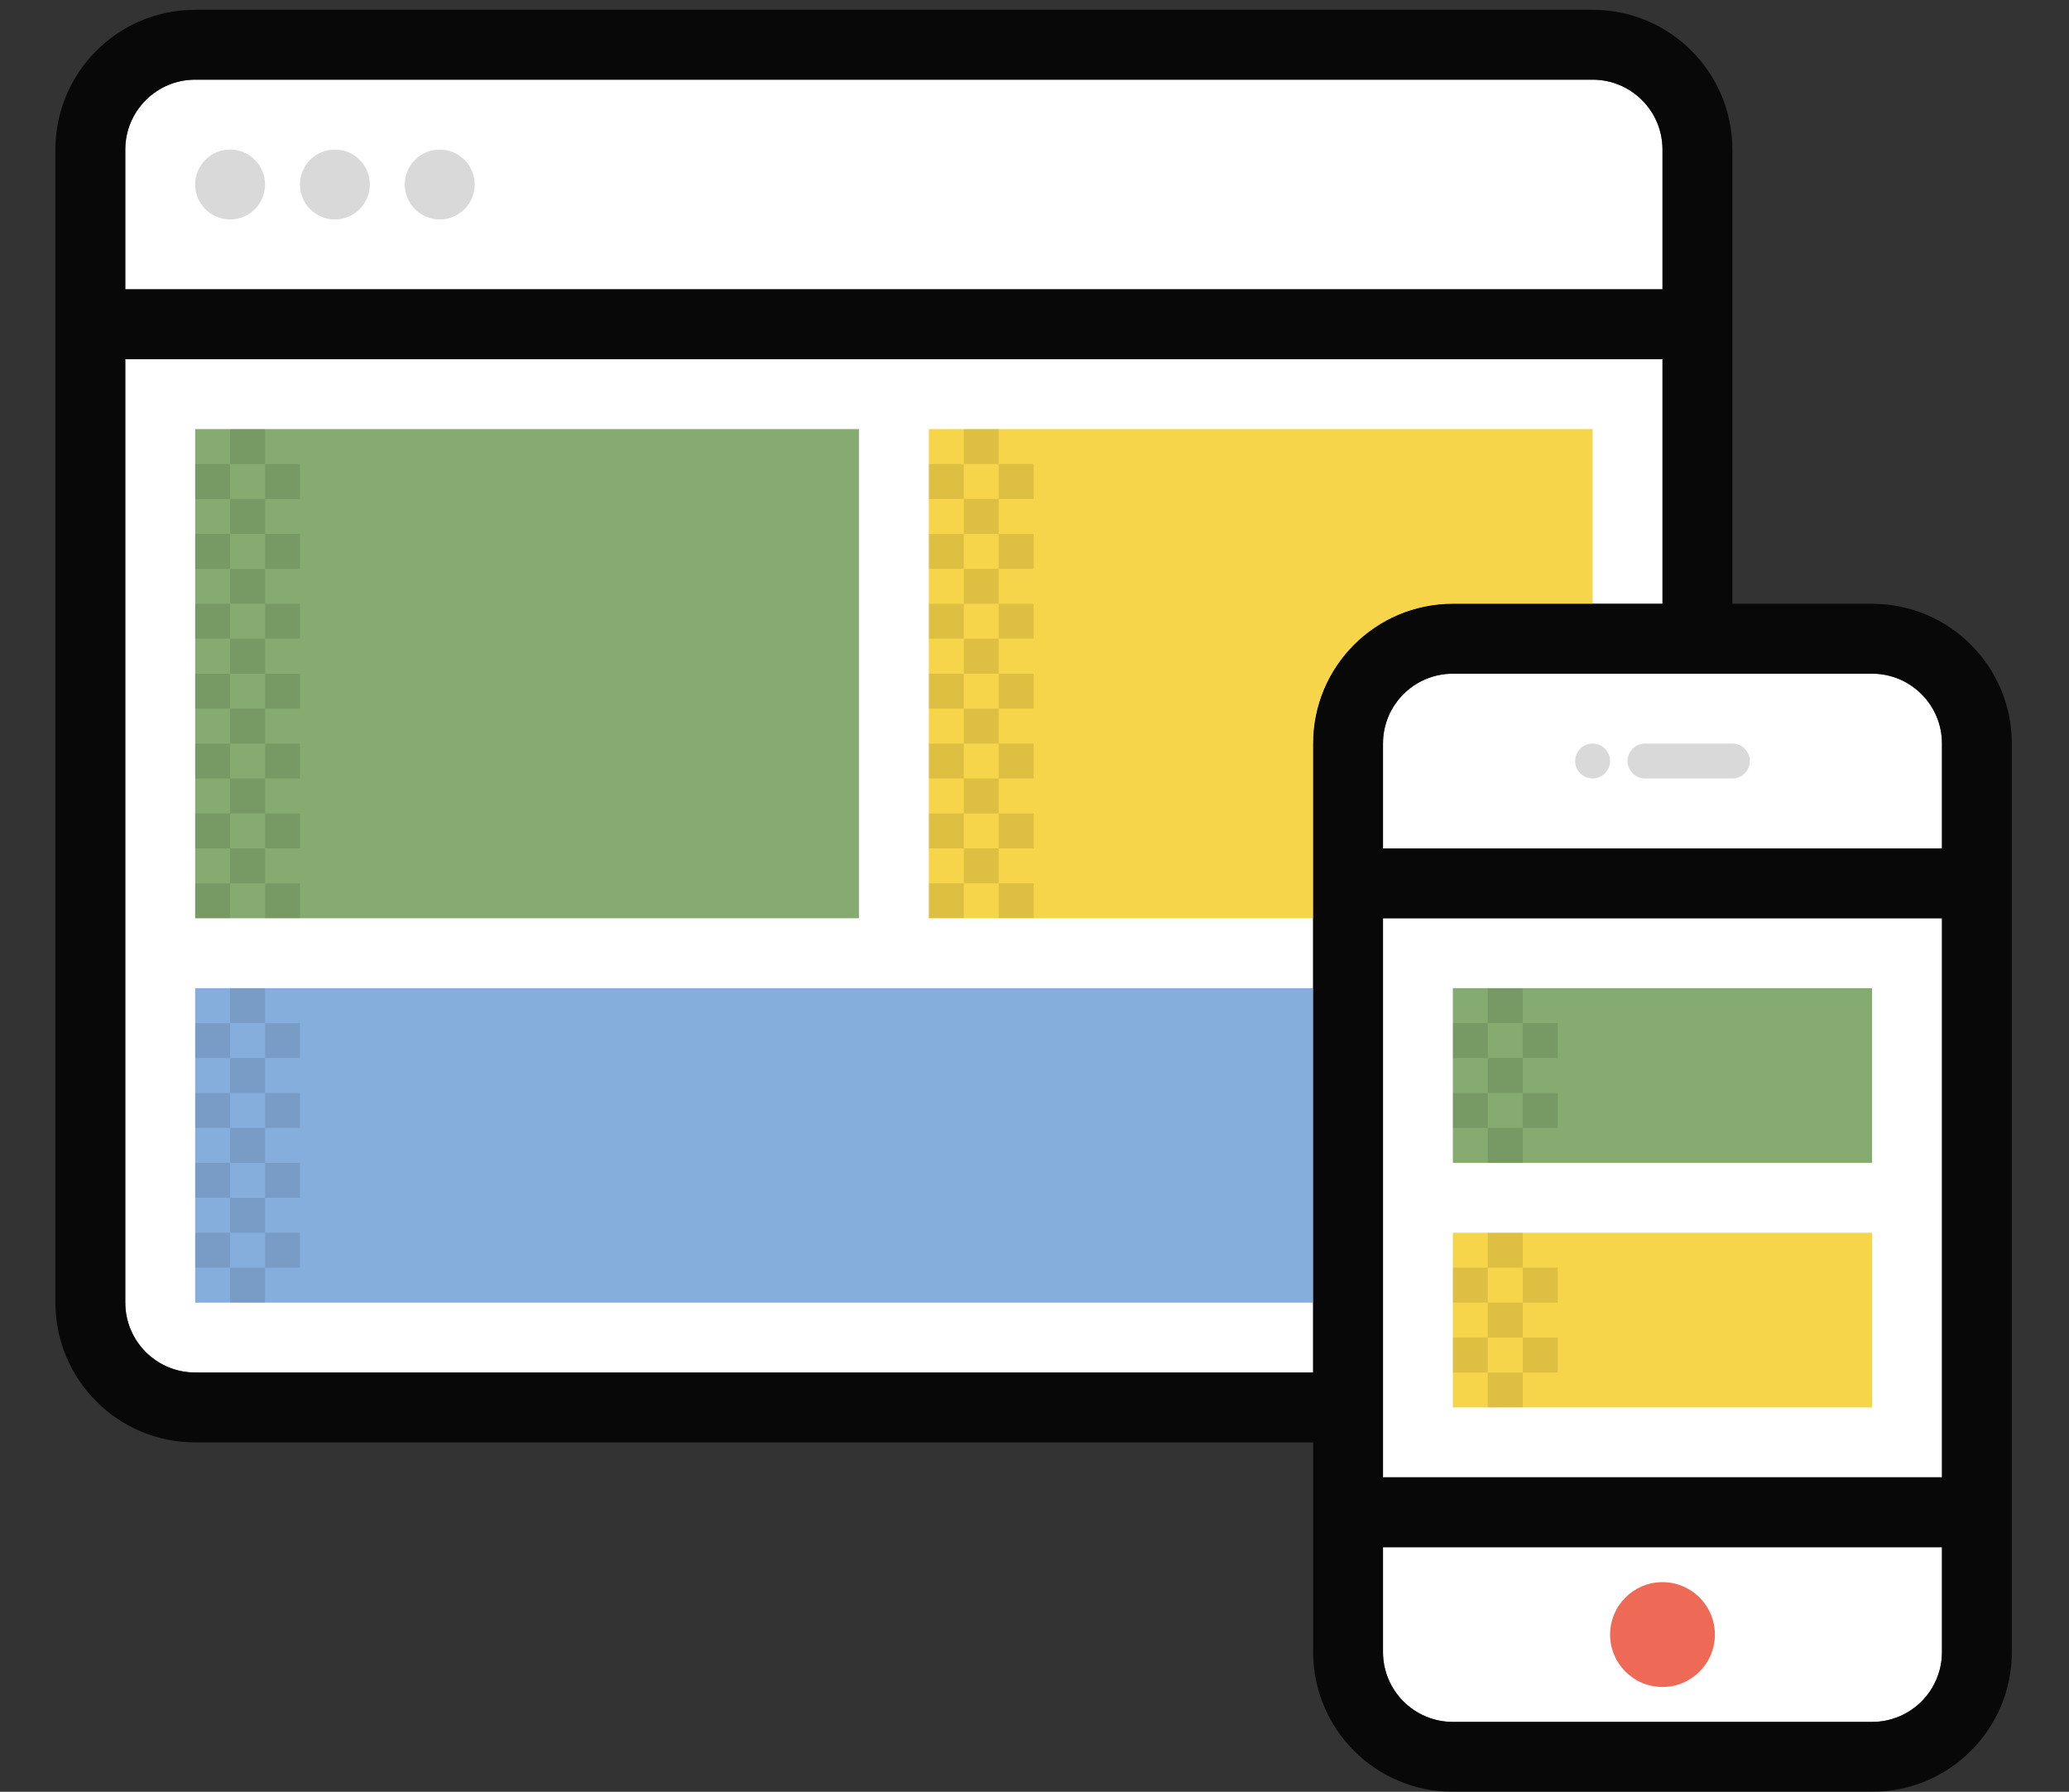
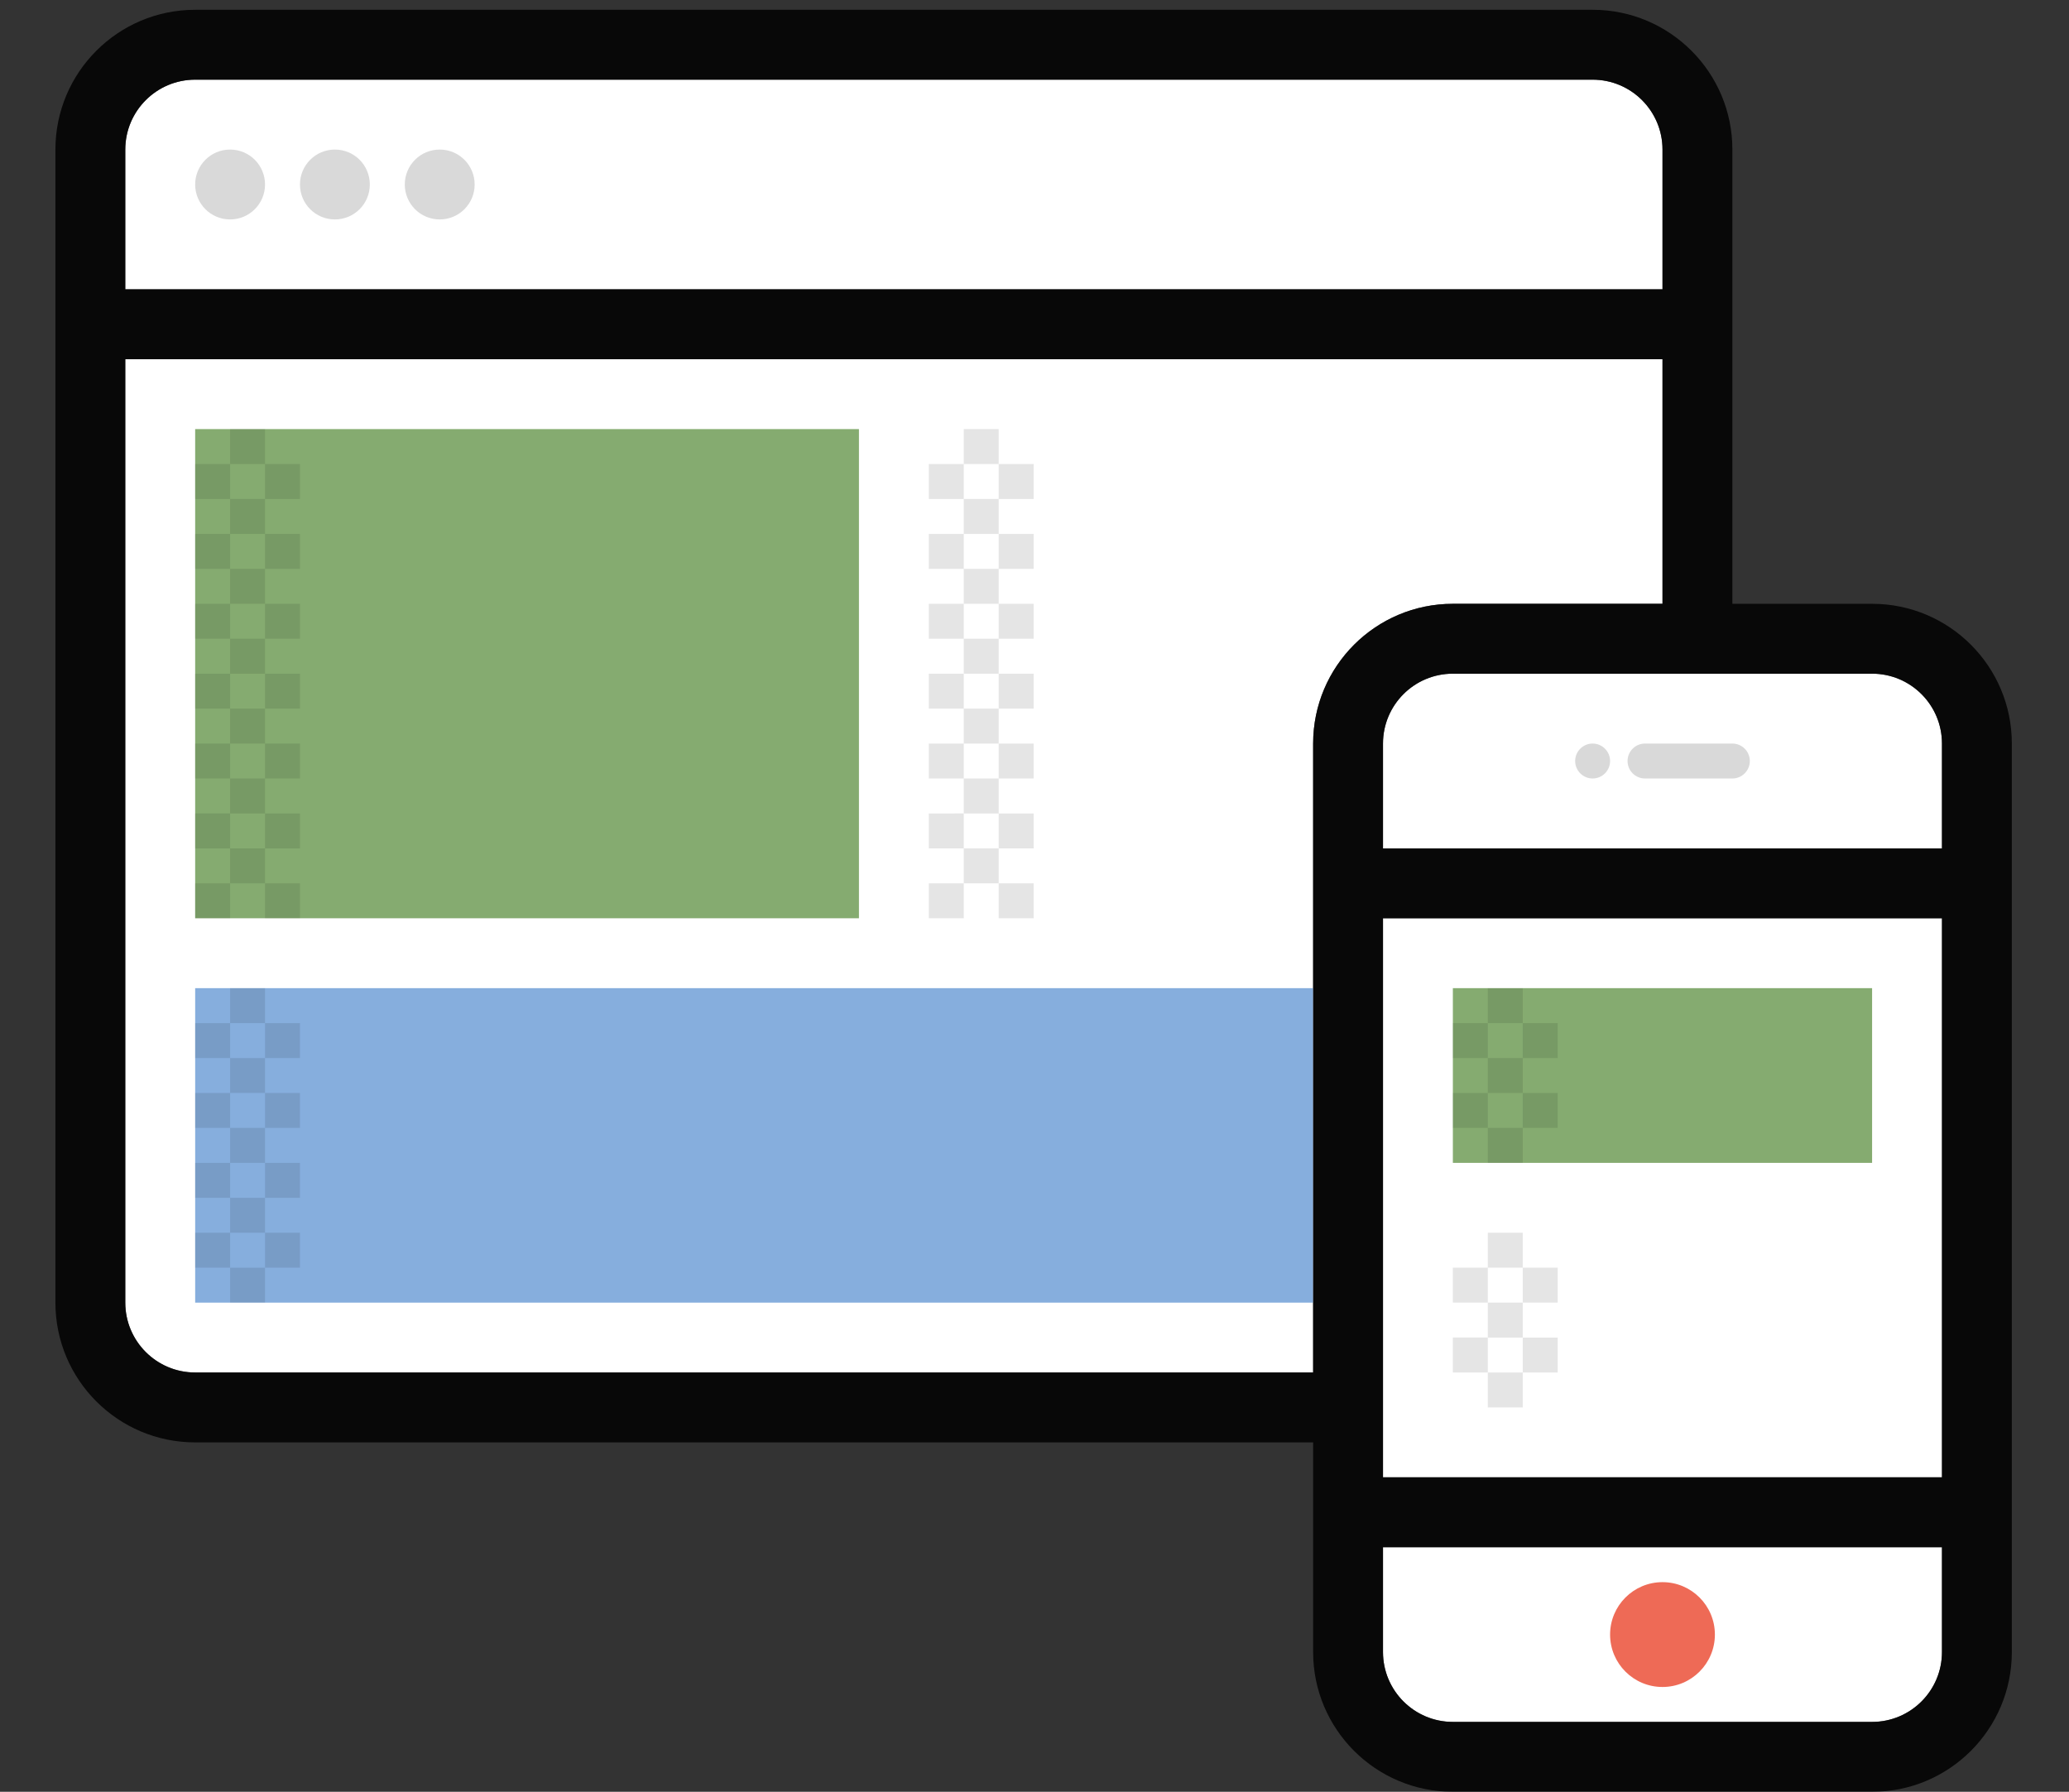
<svg xmlns="http://www.w3.org/2000/svg" xmlns:xlink="http://www.w3.org/1999/xlink" version="1.1" id="Layer_1" x="0px" y="0px" width="112px" height="96.98px" viewBox="0 0 112 96.98" xml:space="preserve">
  <rect x="0" y="0" width="112" height="96.98" fill="#333333" stroke="none" />
  <path fill="#FFFFFF" d="M89.995,32.681V19.443H6.782v51.062c0,2.089,1.694,3.782,3.783,3.782h60.518V40.245  c0-4.178,3.387-7.564,7.564-7.564H89.995z M89.995,8.095c0-2.089-1.694-3.783-3.783-3.783H10.565c-2.089,0-3.783,1.694-3.783,3.783  v7.564h83.213V8.095z M74.865,89.416c0,2.089,1.693,3.782,3.782,3.782h22.694c2.089,0,3.782-1.693,3.782-3.782v-5.674H74.865V89.416  z M101.342,36.463H78.647c-2.089,0-3.782,1.693-3.782,3.782v5.674h30.259v-5.674C105.124,38.156,103.431,36.463,101.342,36.463   M74.865,79.96h30.259V49.701H74.865V79.96z" />
  <path fill="#EE6A56" d="M89.995,85.634c-1.567,0-2.837,1.27-2.837,2.837s1.27,2.837,2.837,2.837c1.566,0,2.836-1.27,2.836-2.837  S91.562,85.634,89.995,85.634" />
  <path fill="#85AB70" d="M10.565,49.701h35.932V23.225H10.565V49.701z M78.647,62.94h22.694v-9.456H78.647V62.94z" />
-   <path fill="#F7D54A" d="M86.212,32.681v-9.456H50.28v26.477h20.803v-9.456c0-4.178,3.387-7.564,7.564-7.564H86.212z M78.647,76.178  h22.694v-9.456H78.647V76.178z" />
  <rect x="10.565" y="53.484" fill="#86AEDD" width="60.518" height="17.021" />
  <g opacity="0.149">
    <g>
      <defs>
        <rect id="SVGID_1_" x="10.565" y="8.095" width="84.158" height="34.041" />
      </defs>
      <clipPath id="SVGID_2_">
        <use xlink:href="#SVGID_1_" />
      </clipPath>
      <path clip-path="url(#SVGID_2_)" d="M86.212,40.245c-0.521,0-0.945,0.424-0.945,0.946c0,0.521,0.424,0.945,0.945,0.945    c0.522,0,0.946-0.424,0.946-0.945C87.158,40.669,86.734,40.245,86.212,40.245 M93.777,40.245h-4.729    c-0.521,0-0.945,0.424-0.945,0.946c0,0.521,0.424,0.945,0.945,0.945h4.729c0.521,0,0.945-0.424,0.945-0.945    C94.723,40.669,94.299,40.245,93.777,40.245 M12.456,8.095c-1.045,0-1.891,0.846-1.891,1.891s0.846,1.891,1.891,1.891    s1.891-0.846,1.891-1.891S13.501,8.095,12.456,8.095 M18.129,8.095c-1.045,0-1.891,0.846-1.891,1.891s0.846,1.891,1.891,1.891    s1.891-0.846,1.891-1.891S19.175,8.095,18.129,8.095 M23.803,8.095c-1.045,0-1.891,0.846-1.891,1.891s0.846,1.891,1.891,1.891    s1.891-0.846,1.891-1.891S24.849,8.095,23.803,8.095" />
    </g>
  </g>
  <g opacity="0.102">
    <g>
      <defs>
        <rect id="SVGID_3_" x="10.565" y="23.225" width="73.756" height="52.953" />
      </defs>
      <clipPath id="SVGID_4_">
        <use xlink:href="#SVGID_3_" />
      </clipPath>
      <path clip-path="url(#SVGID_4_)" d="M10.565,42.136h1.891v-1.891h-1.891V42.136z M12.456,40.245h1.891v-1.891h-1.891V40.245z     M14.347,38.354h1.891v-1.891h-1.891V38.354z M10.565,38.354h1.891v-1.891h-1.891V38.354z M16.238,44.028h-1.891v1.891h1.891    V44.028z M16.238,47.81h-1.891v1.891h1.891V47.81z M16.238,40.245h-1.891v1.891h1.891V40.245z M12.456,47.81h1.891v-1.891h-1.891    V47.81z M10.565,45.919h1.891v-1.891h-1.891V45.919z M12.456,44.028h1.891v-1.892h-1.891V44.028z M10.565,49.701h1.891V47.81    h-1.891V49.701z M14.347,27.007h1.891v-1.891h-1.891V27.007z M12.456,25.116h1.891v-1.891h-1.891V25.116z M12.456,28.898h-1.891    v1.891h1.891V28.898z M12.456,32.681h-1.891v1.891h1.891V32.681z M16.238,32.681h-1.891v1.891h1.891V32.681z M16.238,28.898    h-1.891v1.891h1.891V28.898z M12.456,32.681h1.891v-1.892h-1.891V32.681z M12.456,25.116h-1.891v1.891h1.891V25.116z     M12.456,36.463h1.891v-1.891h-1.891V36.463z M12.456,28.898h1.891v-1.891h-1.891V28.898z M50.28,49.701h1.891V47.81H50.28V49.701    z M55.953,40.245h-1.891v1.891h1.891V40.245z M55.953,47.81h-1.891v1.891h1.891V47.81z M55.953,44.028h-1.891v1.891h1.891V44.028z     M52.171,47.81h1.891v-1.891h-1.891V47.81z M50.28,45.919h1.891v-1.891H50.28V45.919z M50.28,38.354h1.891v-1.891H50.28V38.354z     M54.062,38.354h1.891v-1.891h-1.891V38.354z M52.171,40.245h1.891v-1.891h-1.891V40.245z M50.28,42.136h1.891v-1.891H50.28    V42.136z M52.171,44.028h1.891v-1.892h-1.891V44.028z M52.171,25.116H50.28v1.891h1.891V25.116z M52.171,28.898H50.28v1.891h1.891    V28.898z M52.171,32.681H50.28v1.891h1.891V32.681z M55.953,32.681h-1.891v1.891h1.891V32.681z M55.953,28.898h-1.891v1.891h1.891    V28.898z M54.062,27.007h1.891v-1.891h-1.891V27.007z M52.171,32.681h1.891v-1.892h-1.891V32.681z M52.171,28.898h1.891v-1.891    h-1.891V28.898z M52.171,25.116h1.891v-1.891h-1.891V25.116z M52.171,36.463h1.891v-1.891h-1.891V36.463z M10.565,68.614h1.891    v-1.892h-1.891V68.614z M12.456,70.504h1.891v-1.891h-1.891V70.504z M14.347,68.614h1.891v-1.892h-1.891V68.614z M16.238,62.94    h-1.891v1.892h1.891V62.94z M12.456,62.94h1.891v-1.892h-1.891V62.94z M16.238,59.157h-1.891v1.891h1.891V59.157z M12.456,59.157    h-1.891v1.891h1.891V59.157z M12.456,62.94h-1.891v1.892h1.891V62.94z M12.456,59.157h1.891v-1.892h-1.891V59.157z M12.456,55.375    h-1.891v1.891h1.891V55.375z M12.456,66.722h1.891v-1.891h-1.891V66.722z M12.456,55.375h1.891v-1.892h-1.891V55.375z     M14.347,57.266h1.891v-1.891h-1.891V57.266z M80.539,62.94h1.891v-1.892h-1.891V62.94z M78.647,61.048h1.892v-1.891h-1.892    V61.048z M78.647,57.266h1.892v-1.891h-1.892V57.266z M84.321,59.157H82.43v1.891h1.892V59.157z M82.43,53.484h-1.891v1.892h1.891    V53.484z M80.539,59.157h1.891v-1.892h-1.891V59.157z M84.321,55.375H82.43v1.891h1.892V55.375z M84.321,72.396H82.43v1.891h1.892    V72.396z M80.539,72.396h1.891v-1.892h-1.891V72.396z M80.539,76.178h1.891v-1.892h-1.891V76.178z M78.647,74.286h1.892v-1.891    h-1.892V74.286z M82.43,70.504h1.892v-1.891H82.43V70.504z M82.43,66.722h-1.891v1.892h1.891V66.722z M78.647,70.504h1.892v-1.891    h-1.892V70.504z" />
    </g>
  </g>
  <g opacity="0.851">
    <g>
      <defs>
        <rect id="SVGID_5_" x="3" y="0.531" width="105.906" height="96.45" />
      </defs>
      <clipPath id="SVGID_6_">
        <use xlink:href="#SVGID_5_" />
      </clipPath>
-       <path clip-path="url(#SVGID_6_)" d="M101.342,32.681h-7.564V8.095c0-4.178-3.388-7.565-7.565-7.565H10.565    C6.387,0.531,3,3.918,3,8.095v62.409c0,4.178,3.387,7.565,7.565,7.565h60.518v11.347c0,4.178,3.387,7.564,7.564,7.564h22.694    c4.178,0,7.564-3.387,7.564-7.564V40.245C108.906,36.068,105.52,32.681,101.342,32.681 M6.782,8.095    c0-2.089,1.694-3.783,3.783-3.783h75.647c2.089,0,3.783,1.694,3.783,3.783v7.564H6.782V8.095z M71.083,40.245v34.041H10.565    c-2.089,0-3.783-1.693-3.783-3.782V19.443h83.213v13.238H78.647C74.47,32.681,71.083,36.068,71.083,40.245 M105.124,89.416    c0,2.089-1.693,3.782-3.782,3.782H78.647c-2.089,0-3.782-1.693-3.782-3.782v-5.674h30.259V89.416z M105.124,79.96H74.865V49.701    h30.259V79.96z M105.124,45.919H74.865v-5.674c0-2.089,1.693-3.782,3.782-3.782h22.694c2.089,0,3.782,1.693,3.782,3.782V45.919z" />
+       <path clip-path="url(#SVGID_6_)" d="M101.342,32.681h-7.564V8.095c0-4.178-3.388-7.565-7.565-7.565H10.565    C6.387,0.531,3,3.918,3,8.095v62.409c0,4.178,3.387,7.565,7.565,7.565h60.518v11.347c0,4.178,3.387,7.564,7.564,7.564h22.694    c4.178,0,7.564-3.387,7.564-7.564V40.245C108.906,36.068,105.52,32.681,101.342,32.681 M6.782,8.095    c0-2.089,1.694-3.783,3.783-3.783h75.647c2.089,0,3.783,1.694,3.783,3.783v7.564H6.782V8.095M71.083,40.245v34.041H10.565    c-2.089,0-3.783-1.693-3.783-3.782V19.443h83.213v13.238H78.647C74.47,32.681,71.083,36.068,71.083,40.245 M105.124,89.416    c0,2.089-1.693,3.782-3.782,3.782H78.647c-2.089,0-3.782-1.693-3.782-3.782v-5.674h30.259V89.416z M105.124,79.96H74.865V49.701    h30.259V79.96z M105.124,45.919H74.865v-5.674c0-2.089,1.693-3.782,3.782-3.782h22.694c2.089,0,3.782,1.693,3.782,3.782V45.919z" />
    </g>
  </g>
</svg>